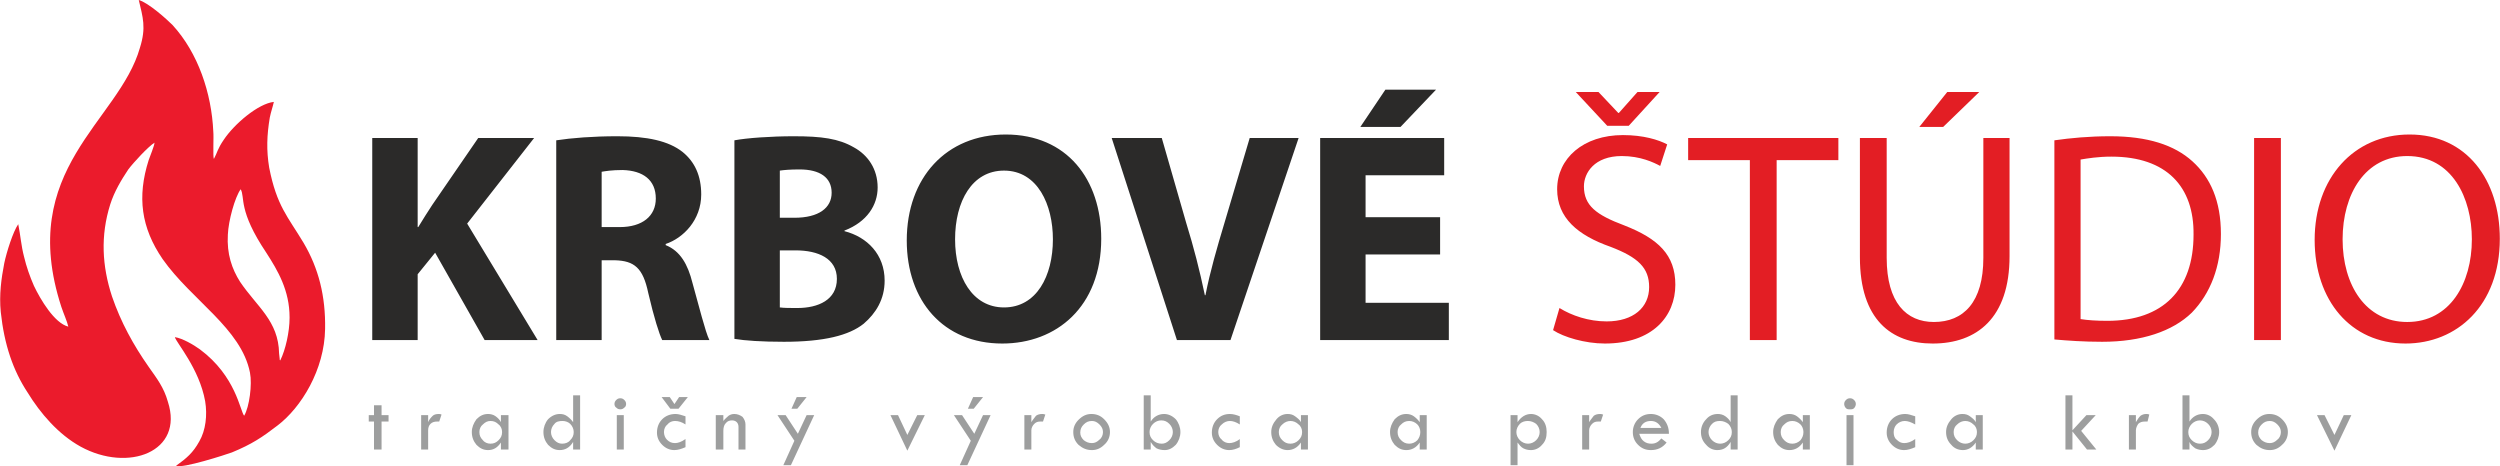
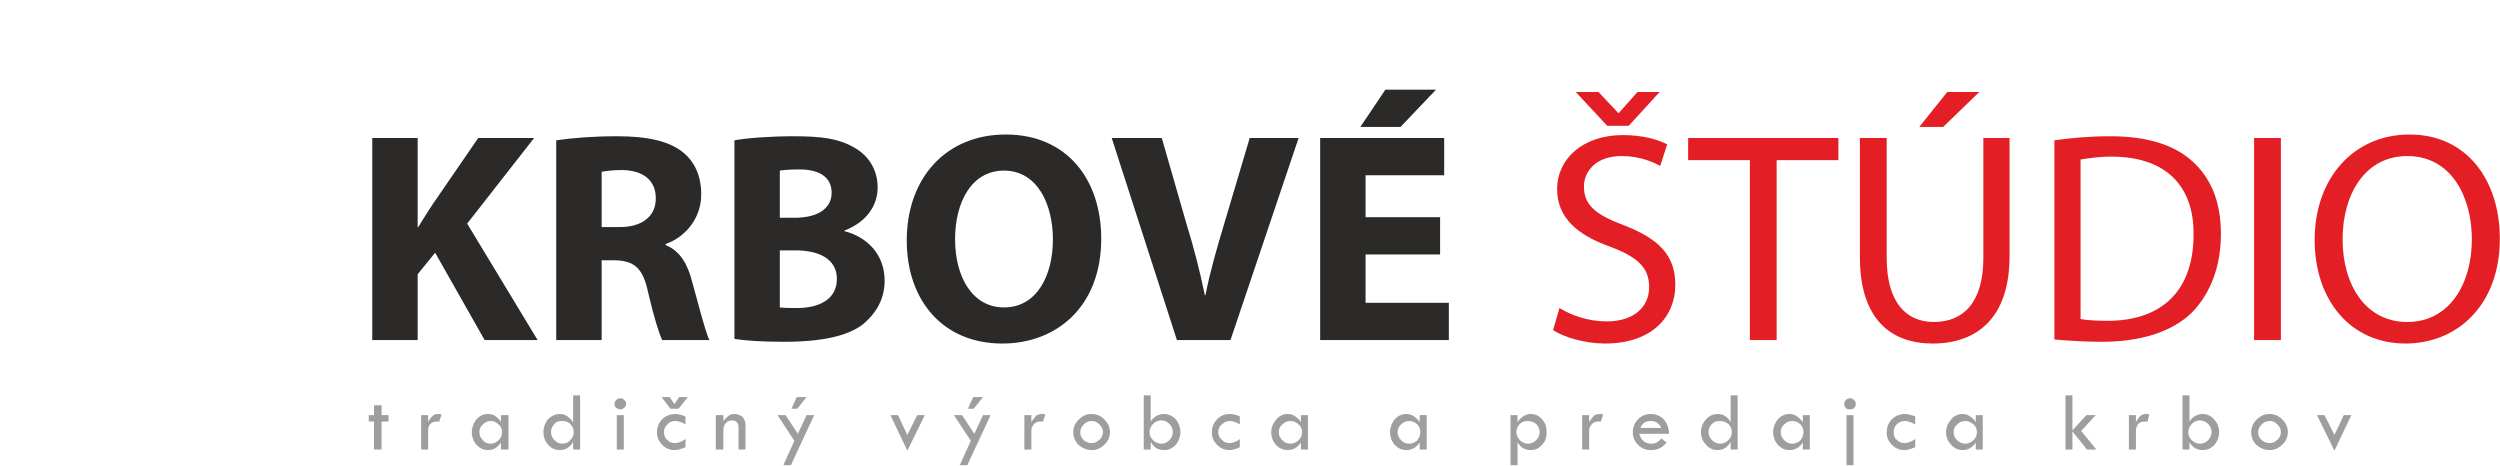
<svg xmlns="http://www.w3.org/2000/svg" xml:space="preserve" width="406.567mm" height="75.847mm" version="1.1" style="shape-rendering:geometricPrecision; text-rendering:geometricPrecision; image-rendering:optimizeQuality; fill-rule:evenodd; clip-rule:evenodd" viewBox="0 0 4293 801">
  <defs>
    <style type="text/css">
   
    .fil0 {fill:#EB1B2C}
    .fil3 {fill:#9D9E9E;fill-rule:nonzero}
    .fil1 {fill:#2B2A29;fill-rule:nonzero}
    .fil2 {fill:#E31E24;fill-rule:nonzero}
   
  </style>
  </defs>
  <g id="Layer_x0020_1">
    <g id="_2575919904256">
-       <path class="fil0" d="M117 561c-24,-6 -48,-47 -59,-70 -7,-16 -13,-33 -17,-50 -5,-19 -6,-36 -10,-56 -9,13 -20,48 -24,67 -5,26 -9,54 -6,84 6,56 21,100 46,138 22,36 53,72 91,93 82,45 178,9 150,-77 -7,-25 -19,-40 -33,-60 -26,-37 -48,-77 -63,-121 -17,-52 -20,-104 -3,-158 7,-22 19,-42 31,-60 9,-12 34,-39 45,-46 0,5 -8,24 -10,30 -20,63 -13,116 24,170 50,71 135,119 150,195 4,20 -1,59 -10,74 -7,-8 -14,-68 -76,-114 -11,-8 -30,-19 -43,-21 2,9 42,54 52,110 4,24 1,50 -10,69 -11,20 -22,29 -40,42 11,5 85,-19 96,-23 34,-14 52,-26 78,-46 41,-31 81,-96 82,-166 1,-56 -11,-104 -37,-148 -27,-45 -46,-63 -59,-129 -5,-30 -4,-56 1,-86 2,-10 5,-18 7,-27 -27,3 -68,38 -86,65 -11,16 -11,22 -17,33 -2,-4 0,-38 -1,-47 -3,-66 -26,-135 -70,-183 -10,-10 -41,-38 -58,-43 7,30 13,47 2,82 -36,127 -212,208 -135,445 4,12 10,25 12,34zm364 58c9,-18 16,-49 16,-73l0 -1c0,-46 -20,-80 -40,-111 -49,-73 -36,-95 -44,-109 -10,14 -21,54 -22,78 -2,33 7,59 21,81 29,43 66,67 67,123l1 9c0,3 0,2 1,3z" />
      <g>
        <path class="fil1" d="M639 584l78 0 0 -113 30 -37 85 150 91 0 -121 -200 115 -147 -96 0 -79 115c-8,12 -16,25 -24,38l-1 0 0 -153 -78 0 0 347zm316 0l78 0 0 -137 23 0c33,1 48,13 57,56 10,43 19,71 24,81l81 0c-7,-14 -18,-59 -29,-98 -8,-32 -21,-55 -46,-65l0 -2c30,-10 61,-41 61,-85 0,-32 -11,-56 -32,-73 -24,-19 -61,-27 -112,-27 -42,0 -79,3 -105,7l0 343zm78 -194l0 -95c6,-1 17,-3 36,-3 35,1 57,17 57,49 0,30 -23,49 -62,49l-31 0zm228 192c18,3 47,5 85,5 69,0 112,-11 137,-31 21,-18 36,-42 36,-74 0,-45 -30,-75 -69,-85l0 -1c39,-15 57,-44 57,-74 0,-32 -17,-56 -41,-69 -26,-15 -55,-19 -103,-19 -39,0 -81,3 -102,7l0 341zm78 -208l0 -81c7,-1 17,-2 34,-2 35,0 55,14 55,40 0,26 -22,43 -64,43l-25 0zm0 154l0 -98 27 0c39,0 71,14 71,49 0,36 -32,50 -68,50 -13,0 -22,0 -30,-1zm382 62c93,0 170,-63 170,-180 0,-102 -59,-179 -164,-179 -102,0 -170,74 -170,182 0,104 63,177 164,177zm3 -62c-54,0 -84,-52 -84,-117 0,-65 29,-118 84,-118 58,0 84,59 84,118 0,63 -28,117 -84,117zm297 56l92 0 117 -347 -84 0 -44 148c-12,40 -24,81 -32,122l-1 0c-9,-43 -19,-82 -32,-124l-42 -146 -86 0 112 347zm246 0l221 0 0 -64 -143 0 0 -83 128 0 0 -64 -128 0 0 -72 135 0 0 -64 -213 0 0 347zm69 -366l69 0 61 -64 -87 0 -43 64z" />
        <path class="fil2" d="M2667 567c18,12 55,23 89,23 82,0 121,-47 121,-101 0,-51 -29,-79 -88,-102 -48,-18 -69,-34 -69,-67 0,-23 18,-52 65,-52 32,0 55,11 66,17l12 -37c-15,-8 -41,-16 -76,-16 -68,0 -113,40 -113,93 0,49 35,79 92,99 47,18 66,36 66,69 0,35 -27,59 -73,59 -31,0 -60,-10 -81,-23l-11 38zm93 -351l37 0 53 -58 -38 0 -32 36 -1 0 -34 -36 -39 0 54 58zm245 368l46 0 0 -309 106 0 0 -38 -258 0 0 38 106 0 0 309zm189 -142c0,107 54,148 125,148 76,0 132,-44 132,-150l0 -203 -45 0 0 206c0,76 -34,110 -85,110 -47,0 -81,-33 -81,-110l0 -206 -46 0 0 205zm102 -224l41 0 62 -60 -55 0 -48 60zm232 365c23,2 50,4 82,4 68,0 121,-18 154,-50 32,-33 50,-79 50,-135 0,-57 -18,-97 -49,-125 -31,-28 -77,-43 -141,-43 -36,0 -68,3 -96,7l0 342zm45 -35l0 -274c12,-2 30,-5 53,-5 95,0 142,52 141,134 0,94 -52,148 -148,148 -18,0 -34,-1 -46,-3zm298 36l46 0 0 -347 -46 0 0 347zm260 6c88,0 162,-65 162,-180 0,-101 -57,-179 -155,-179 -96,0 -163,75 -163,181 0,104 62,178 156,178zm3 -37c-71,0 -111,-63 -111,-142 0,-78 39,-143 111,-143 77,0 111,72 111,143 0,76 -38,142 -111,142z" />
      </g>
      <path class="fil3" d="M642 696l13 0 0 17 12 0 0 11 -12 0 0 48 -13 0 0 -48 -9 0 0 -11 9 0 0 -17zm93 17l0 12 0 0c2,-5 5,-8 8,-11 2,-2 6,-3 10,-3 1,0 3,0 5,1l-4 12c-2,0 -3,0 -4,0 -4,0 -8,1 -11,4 -3,3 -4,7 -4,11l0 33 -12 0 0 -59 12 0zm125 0l13 0 0 59 -13 0 0 -12c-6,9 -13,13 -22,13 -8,0 -14,-3 -20,-9 -5,-6 -8,-13 -8,-22 0,-8 3,-15 8,-22 6,-6 12,-9 20,-9 4,0 9,1 13,4 4,3 7,6 9,10l0 -12zm2 29c0,-5 -2,-10 -6,-13 -4,-4 -8,-6 -14,-6 -5,0 -9,2 -13,6 -4,3 -6,8 -6,13 0,6 2,10 6,14 3,4 8,6 13,6 6,0 10,-2 14,-6 4,-4 6,-8 6,-14zm122 -63l12 0 0 93 -12 0 0 -13c-6,10 -14,14 -23,14 -8,0 -14,-3 -20,-9 -5,-6 -8,-13 -8,-22 0,-8 3,-16 8,-22 6,-6 13,-9 20,-9 5,0 9,1 13,4 4,3 7,6 10,10l0 -46zm1 63c0,-5 -2,-10 -6,-14 -3,-3 -8,-5 -13,-5 -6,0 -11,1 -14,5 -4,4 -6,9 -6,14 0,5 2,10 6,14 4,4 8,6 13,6 6,0 11,-2 14,-6 4,-4 6,-8 6,-14zm70 -48c0,-3 1,-5 3,-7 2,-2 4,-3 7,-3 3,0 5,1 7,3 2,2 3,4 3,7 0,2 -1,5 -3,6 -2,2 -4,3 -7,3 -3,0 -5,-1 -7,-3 -2,-1 -3,-4 -3,-6zm4 19l12 0 0 59 -12 0 0 -59zm118 41l0 14c-7,3 -13,5 -19,5 -8,0 -15,-3 -21,-9 -6,-6 -9,-13 -9,-21 0,-9 3,-17 9,-23 6,-6 14,-9 23,-9 5,0 11,2 17,4l0 14c-6,-4 -12,-6 -18,-6 -5,0 -10,2 -13,6 -4,3 -6,8 -6,13 0,5 2,10 5,13 4,4 8,6 14,6 5,0 11,-2 18,-7zm-19 -60l8 -12 15 0 -16 20 -14 0 -15 -20 14 0 8 12zm71 78l0 -59 13 0 0 10c3,-4 7,-7 9,-9 3,-2 6,-3 10,-3 5,0 10,2 14,5 3,4 5,8 5,13l0 43 -12 0 0 -39c0,-3 -1,-6 -3,-8 -2,-2 -5,-3 -8,-3 -4,0 -8,1 -11,5 -3,3 -4,8 -4,13l0 32 -13 0zm106 -59l14 0 21 32 15 -32 13 0 -40 86 -13 0 19 -42 -29 -44zm24 -11l9 -20 17 0 -16 20 -10 0zm170 11l13 0 16 34 17 -34 13 0 -30 61 -29 -61zm109 0l14 0 21 32 15 -32 13 0 -40 86 -13 0 19 -42 -29 -44zm24 -11l9 -20 17 0 -16 20 -10 0zm109 11l0 12 0 0c3,-5 6,-8 8,-11 3,-2 6,-3 11,-3 1,0 2,0 5,1l-4 12c-2,0 -4,0 -5,0 -4,0 -7,1 -10,4 -3,3 -5,7 -5,11l0 33 -12 0 0 -59 12 0zm72 29c0,-8 3,-15 9,-21 7,-7 14,-10 22,-10 9,0 16,3 22,9 7,7 10,14 10,22 0,8 -3,16 -10,22 -6,6 -13,9 -21,9 -9,0 -16,-3 -23,-9 -6,-6 -9,-13 -9,-22zm51 0c0,-5 -2,-9 -6,-13 -4,-4 -8,-6 -13,-6 -6,0 -10,2 -14,6 -4,4 -6,8 -6,14 0,5 2,9 6,13 4,3 8,5 14,5 5,0 9,-2 13,-6 4,-3 6,-8 6,-13zm70 -63l12 0 0 45c5,-8 13,-13 23,-13 7,0 14,3 20,9 5,6 8,14 8,22 0,8 -3,16 -8,22 -6,6 -12,9 -19,9 -5,0 -10,-1 -14,-3 -4,-3 -7,-6 -10,-11l0 13 -12 0 0 -93zm50 63c0,-5 -2,-10 -6,-14 -4,-4 -8,-6 -14,-6 -5,0 -10,2 -14,6 -4,4 -6,9 -6,14 0,6 2,10 6,14 4,4 9,6 15,6 5,0 9,-2 13,-6 4,-4 6,-9 6,-14zm115 12l0 14c-6,3 -12,5 -18,5 -8,0 -15,-3 -21,-9 -6,-6 -9,-13 -9,-21 0,-9 3,-17 9,-23 6,-6 13,-9 22,-9 6,0 12,2 17,4l0 14c-6,-4 -12,-6 -17,-6 -5,0 -10,2 -14,6 -4,3 -6,8 -6,13 0,5 2,10 6,13 3,4 8,6 13,6 5,0 12,-2 18,-7zm105 -41l12 0 0 59 -12 0 0 -12c-6,9 -14,13 -23,13 -7,0 -14,-3 -20,-9 -5,-6 -8,-13 -8,-22 0,-8 3,-15 9,-22 5,-6 12,-9 19,-9 5,0 9,1 13,4 4,3 8,6 10,10l0 -12zm2 29c0,-5 -2,-10 -6,-13 -4,-4 -9,-6 -14,-6 -5,0 -10,2 -14,6 -4,3 -6,8 -6,13 0,6 2,10 6,14 4,4 8,6 14,6 5,0 10,-2 14,-6 4,-4 6,-8 6,-14zm202 -29l12 0 0 59 -12 0 0 -12c-6,9 -14,13 -23,13 -8,0 -14,-3 -20,-9 -5,-6 -8,-13 -8,-22 0,-8 3,-15 8,-22 6,-6 12,-9 20,-9 4,0 9,1 13,4 4,3 7,6 10,10l0 -12zm1 29c0,-5 -2,-10 -5,-13 -4,-4 -9,-6 -14,-6 -6,0 -10,2 -14,6 -4,3 -6,8 -6,13 0,6 2,10 6,14 4,4 8,6 14,6 5,0 10,-2 14,-6 3,-4 5,-8 5,-14zm167 -29l0 12 0 0c6,-9 14,-14 23,-14 7,0 14,3 19,9 6,6 8,14 8,22 0,9 -2,16 -8,22 -5,6 -12,9 -19,9 -5,0 -9,-1 -13,-3 -4,-2 -7,-6 -10,-10l0 0 0 39 -12 0 0 -86 12 0zm38 29c0,-5 -2,-10 -6,-14 -4,-3 -9,-5 -14,-5 -5,0 -10,1 -14,5 -4,4 -6,9 -6,14 0,5 2,10 6,14 4,4 9,6 14,6 5,0 10,-2 14,-6 4,-4 6,-9 6,-14zm85 -29l0 12 0 0c3,-5 6,-8 8,-11 3,-2 6,-3 11,-3 1,0 2,0 5,1l-4 12c-2,0 -4,0 -5,0 -4,0 -7,1 -10,4 -3,3 -5,7 -5,11l0 33 -12 0 0 -59 12 0zm137 32l-51 0c2,6 4,10 8,13 4,3 8,4 13,4 7,0 12,-3 17,-9l9 7c-7,9 -16,13 -27,13 -9,0 -16,-3 -22,-9 -6,-6 -9,-13 -9,-22 0,-8 3,-16 9,-22 6,-6 13,-9 22,-9 8,0 16,3 22,9 6,7 9,15 9,25zm-49 -10l36 0c-4,-8 -10,-12 -18,-12 -9,0 -15,4 -18,12zm155 -56l12 0 0 93 -12 0 0 -13c-6,10 -13,14 -23,14 -7,0 -14,-3 -19,-9 -6,-6 -9,-13 -9,-22 0,-8 3,-16 9,-22 5,-6 12,-9 20,-9 4,0 9,1 13,4 4,3 7,6 9,10l0 -46zm2 63c0,-5 -2,-10 -6,-14 -4,-3 -9,-5 -14,-5 -6,0 -10,1 -14,5 -4,4 -6,9 -6,14 0,5 2,10 6,14 4,4 9,6 14,6 5,0 10,-2 14,-6 4,-4 6,-8 6,-14zm122 -29l12 0 0 59 -12 0 0 -12c-6,9 -14,13 -23,13 -8,0 -14,-3 -20,-9 -5,-6 -8,-13 -8,-22 0,-8 3,-15 8,-22 6,-6 12,-9 20,-9 4,0 9,1 13,4 4,3 7,6 10,10l0 -12zm1 29c0,-5 -2,-10 -5,-13 -4,-4 -9,-6 -14,-6 -6,0 -10,2 -14,6 -4,3 -6,8 -6,13 0,6 2,10 6,14 4,4 8,6 14,6 5,0 10,-2 14,-6 3,-4 5,-8 5,-14zm70 -48c0,-3 1,-5 3,-7 2,-2 4,-3 7,-3 3,0 5,1 7,3 2,2 3,4 3,7 0,2 -1,5 -3,7 -2,2 -4,2 -7,2 -3,0 -5,0 -7,-2 -2,-2 -3,-5 -3,-7zm4 19l12 0 0 86 -12 0 0 -86zm118 41l0 14c-7,3 -13,5 -19,5 -8,0 -15,-3 -21,-9 -6,-6 -9,-13 -9,-21 0,-9 3,-17 9,-23 6,-6 14,-9 23,-9 5,0 11,2 17,4l0 14c-7,-4 -13,-6 -18,-6 -5,0 -10,2 -14,6 -3,3 -5,8 -5,13 0,5 1,10 5,13 4,4 8,6 13,6 6,0 12,-2 19,-7zm104 -41l12 0 0 59 -12 0 0 -12c-6,9 -14,13 -22,13 -8,0 -15,-3 -20,-9 -6,-6 -9,-13 -9,-22 0,-8 3,-15 9,-22 5,-6 12,-9 19,-9 5,0 9,1 13,4 4,3 8,6 10,10l0 -12zm2 29c0,-5 -2,-10 -6,-13 -4,-4 -9,-6 -14,-6 -5,0 -10,2 -14,6 -4,3 -6,8 -6,13 0,6 2,10 6,14 4,4 9,6 14,6 5,0 10,-2 14,-6 4,-4 6,-8 6,-14zm152 -63l12 0 0 60 24 -26 16 0 -25 27 26 32 -16 0 -25 -31 0 31 -12 0 0 -93zm121 34l0 12 0 0c3,-5 5,-8 8,-11 3,-2 6,-3 10,-3 1,0 3,0 5,1l-3 12c-3,0 -4,0 -5,0 -4,0 -8,1 -11,4 -2,3 -4,7 -4,11l0 33 -12 0 0 -59 12 0zm80 -34l12 0 0 45c5,-8 13,-13 23,-13 7,0 14,3 19,9 6,6 9,14 9,22 0,8 -3,16 -8,22 -6,6 -12,9 -20,9 -4,0 -9,-1 -13,-3 -4,-3 -8,-6 -10,-11l0 13 -12 0 0 -93zm50 63c0,-5 -2,-10 -6,-14 -4,-4 -9,-6 -14,-6 -5,0 -10,2 -14,6 -4,4 -6,9 -6,14 0,6 2,10 6,14 4,4 9,6 14,6 6,0 10,-2 14,-6 4,-4 6,-9 6,-14zm68 0c0,-8 3,-15 9,-21 7,-7 14,-10 22,-10 9,0 16,3 22,9 7,7 10,14 10,22 0,8 -3,16 -10,22 -6,6 -13,9 -21,9 -9,0 -16,-3 -23,-9 -6,-6 -9,-13 -9,-22zm51 0c0,-5 -2,-9 -6,-13 -4,-4 -8,-6 -13,-6 -6,0 -10,2 -14,6 -4,4 -6,8 -6,14 0,5 2,9 6,13 4,3 8,5 14,5 5,0 9,-2 13,-6 4,-3 6,-8 6,-13zm62 -29l13 0 17 34 16 -34 13 0 -29 61 -30 -61z" />
    </g>
  </g>
</svg>